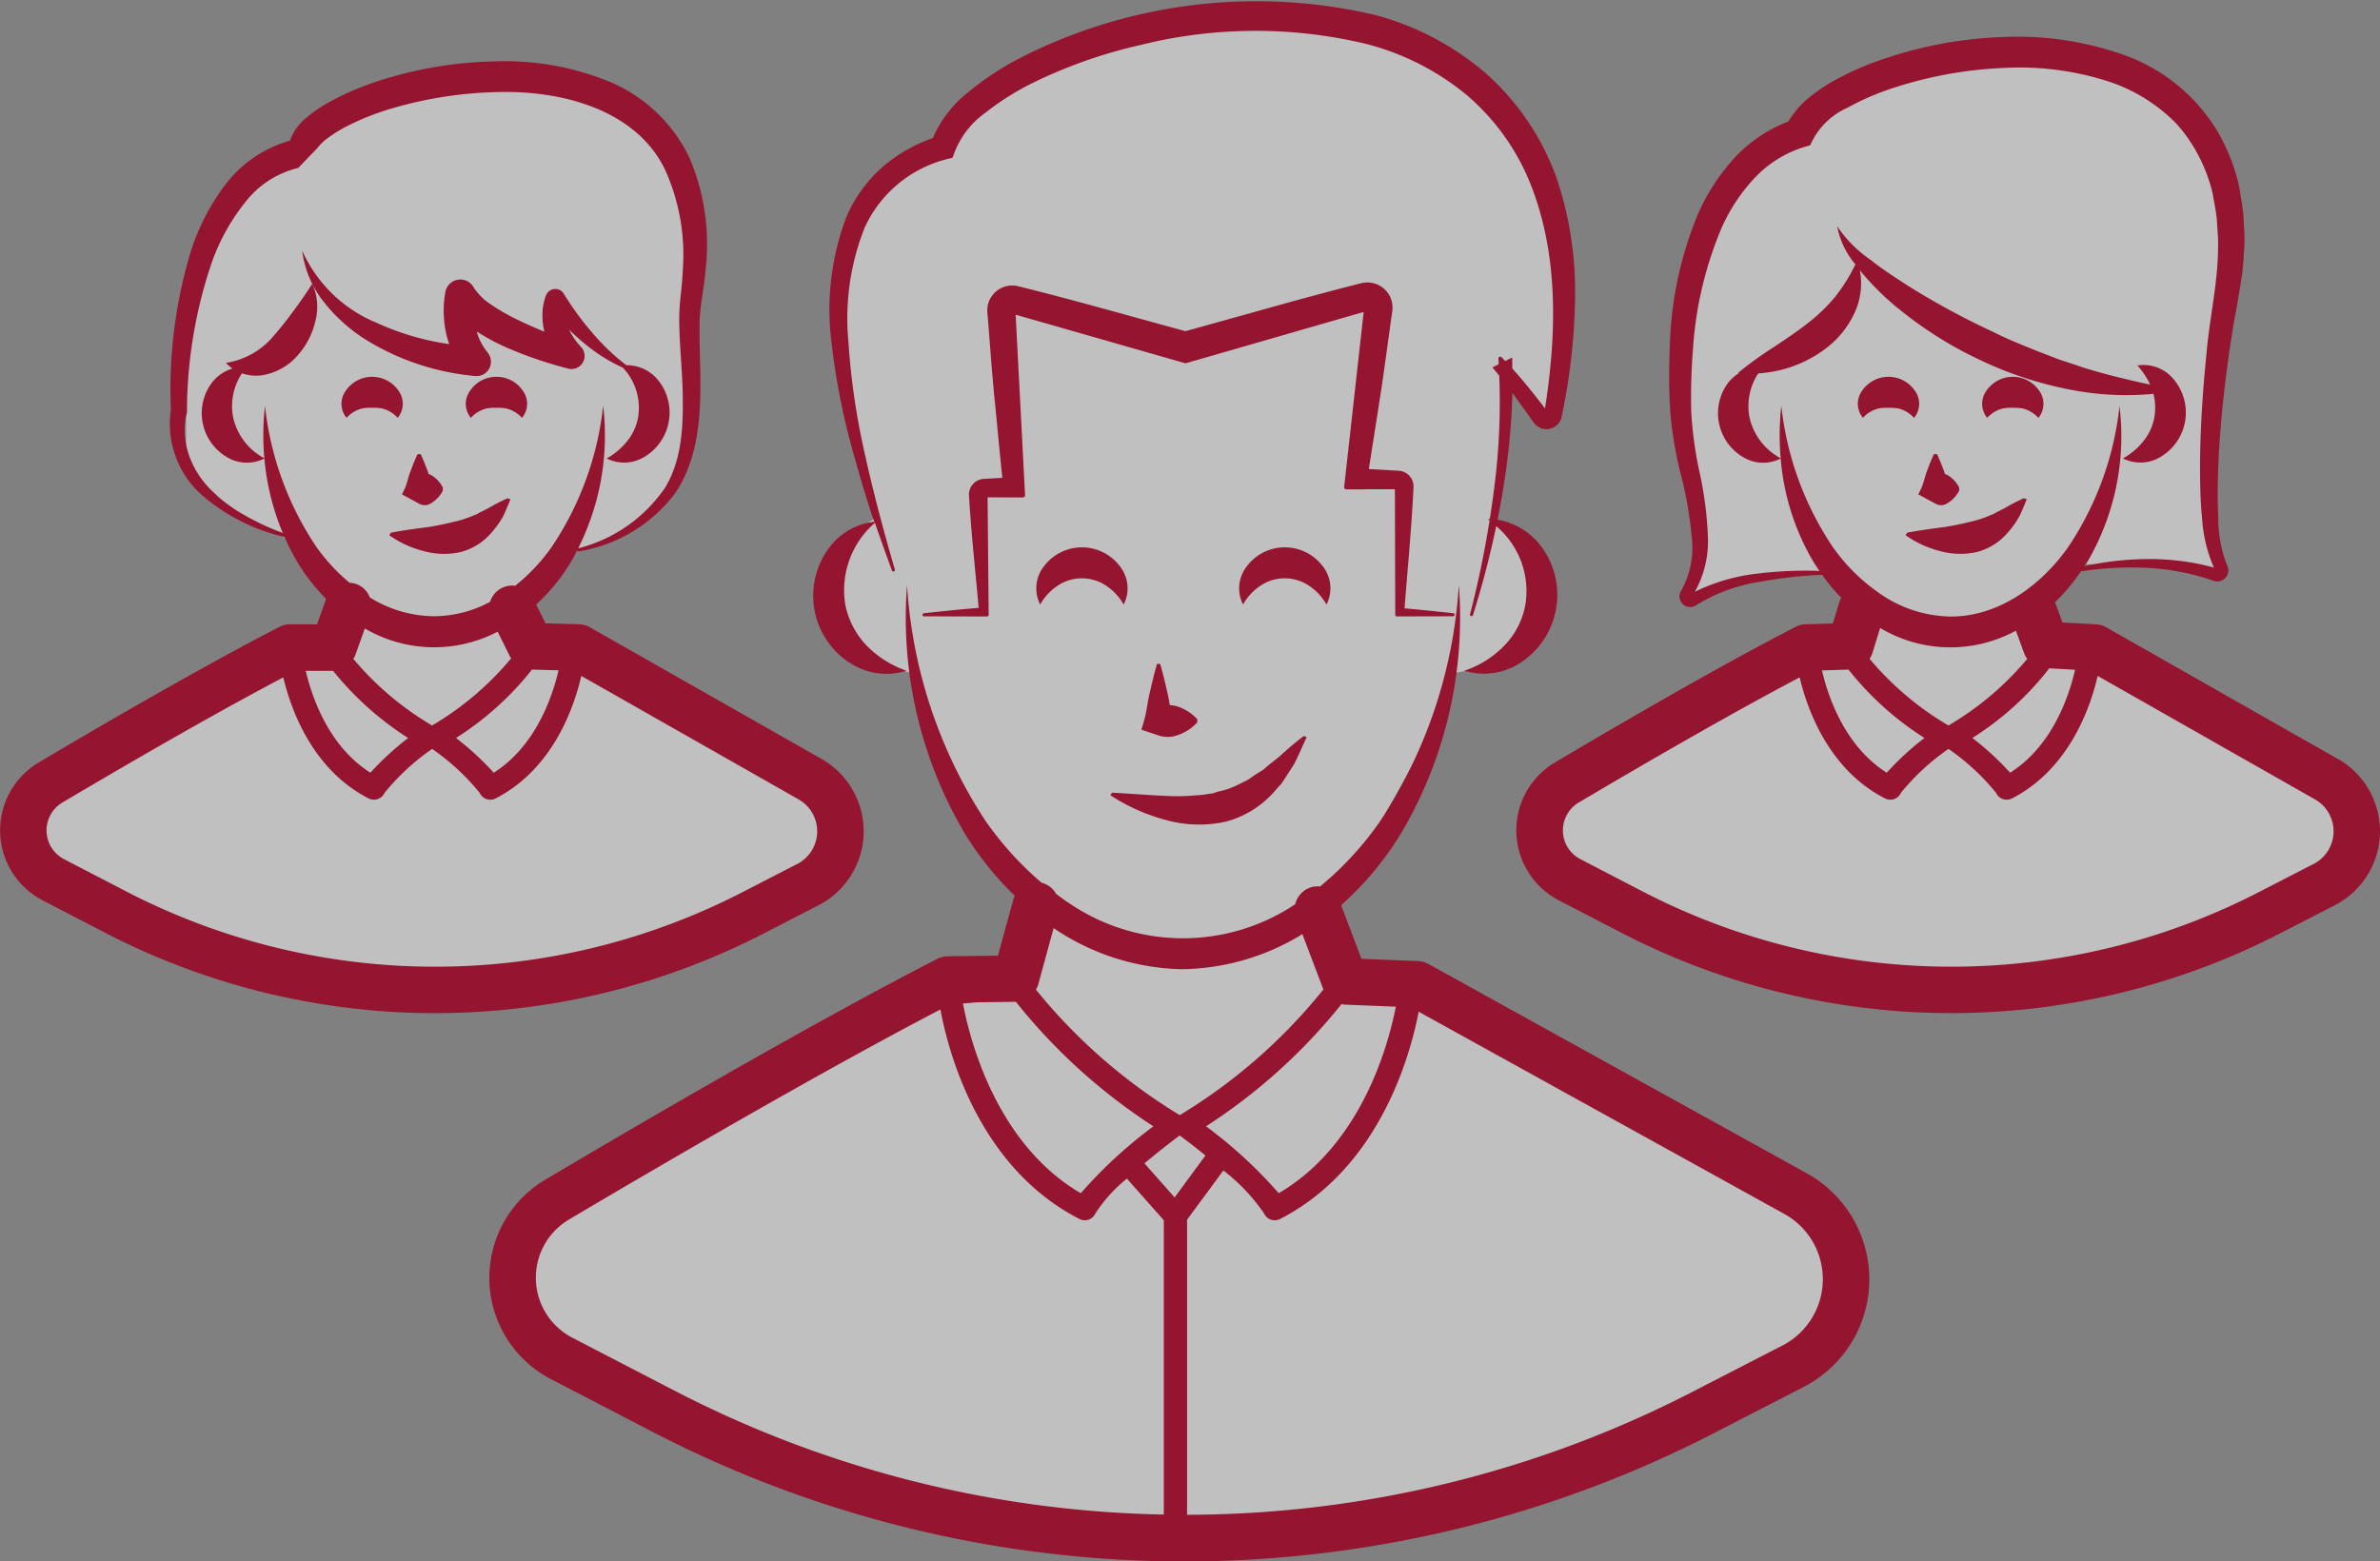
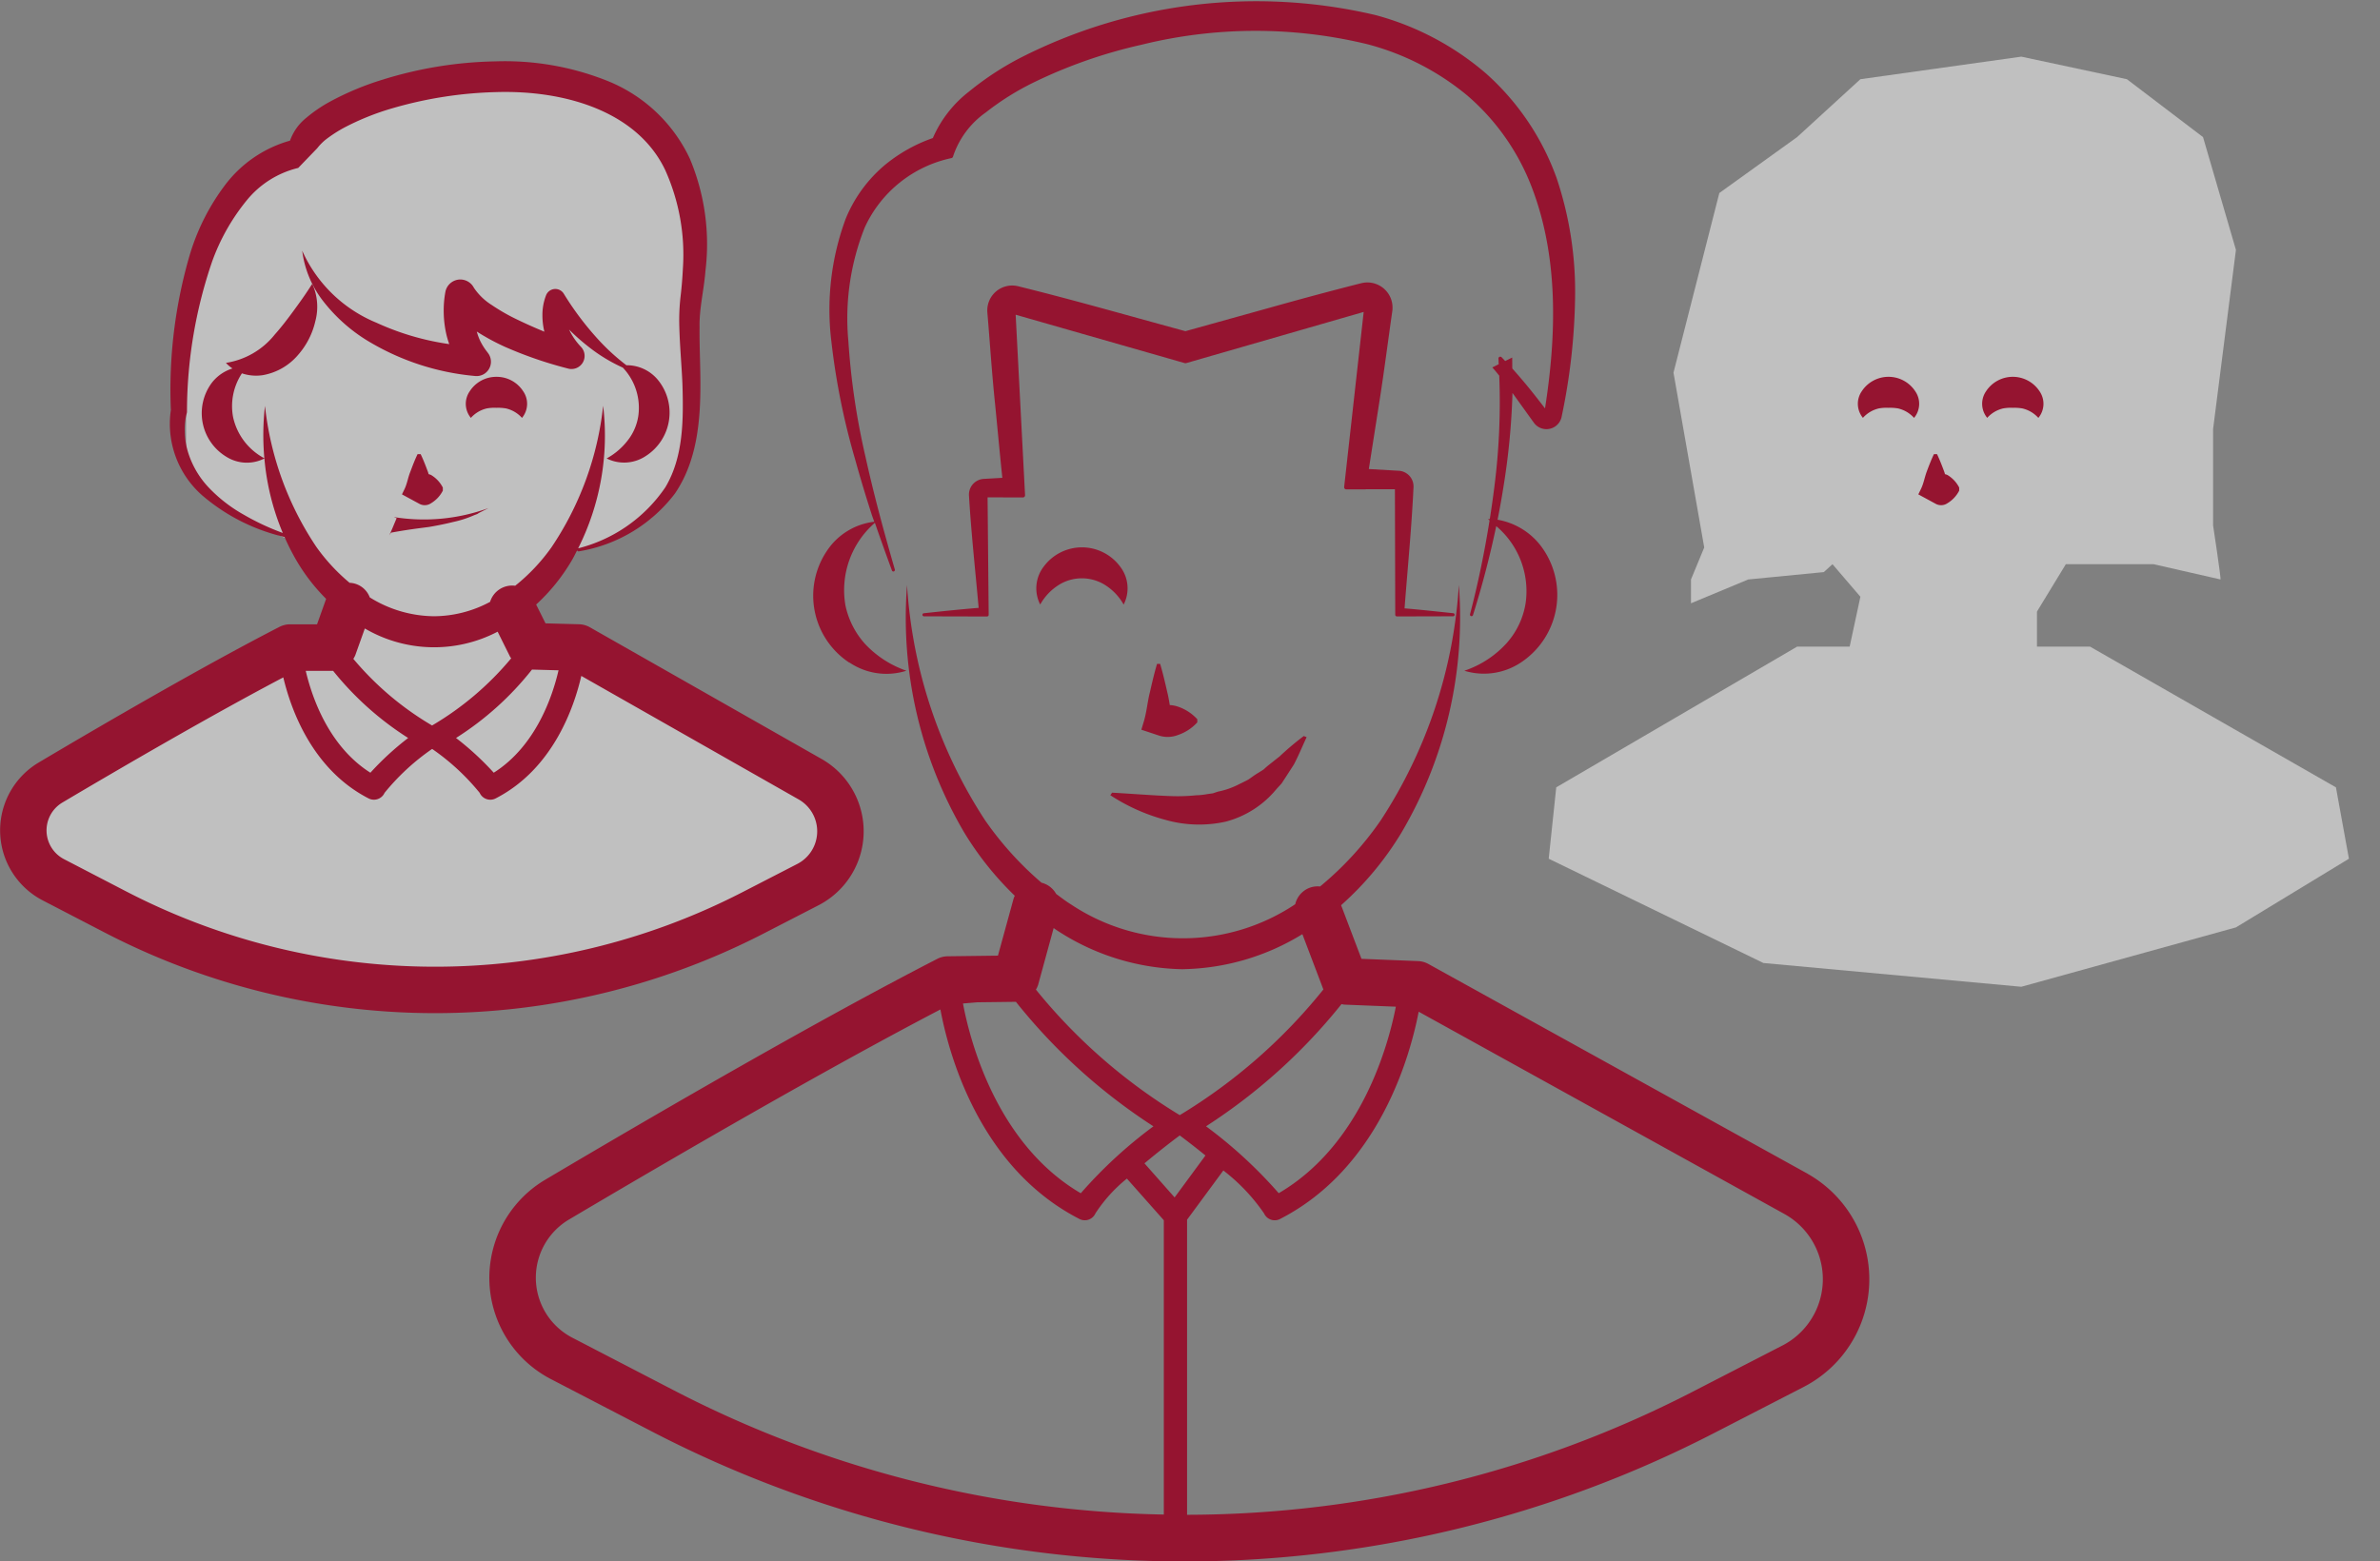
<svg xmlns="http://www.w3.org/2000/svg" width="153.544" height="100.749" viewBox="0 0 153.544 100.749">
  <rect x="0" y="0" width="153.544" height="100.749" fill="#808080" stroke="none" />
  <g id="Groupe_817" data-name="Groupe 817" transform="translate(-1234.914 -4839.697)">
    <g id="Groupe_816" data-name="Groupe 816" opacity="0.503">
      <path id="Tracé_704" data-name="Tracé 704" d="M457.272,4826.331l-3.369-1.447-3.357-3.161V4812.1l3.357-8.867,3.8-1.963,2.755-2.183,6.363-2.359h8.831l4.929,3.042,2.549,4.955v12.614l-.662,3.888-1.888,3.656-2.621,1.447-3.051.868-3.213,2.786v2.247l4.525,1.015,15.79,8.828v5l-16.357,7.079H458.927l-17.976-7.079-.6-5,17.349-9.843h2.755v-2.809Z" transform="translate(796.372 48.219)" fill="#fff" />
-       <path id="Tracé_705" data-name="Tracé 705" d="M508.969,4823.006l-2.227-11.125.994-8.521,3.192-3.654,2.2-1.04,3.262-4.09,11.019-4.1h9.006l8.967,1.681,6.369,7.545,2.124,7.452-1.469,9.551-2.574-2.96-.943,9.256a16.79,16.79,0,0,0,2.1,2.1c.4.157,0,5.39,0,5.39l-2.1,1.939-2.6.517-1.452,3.926-3.664,6.624-3.124,4.679,1.052,4.285h4.345l24.54,13.45,3.133,3.85v5.97l-14.046,6.951-15.237,5.074-15.429.79-20.038-3.259-19.072-9.556-2.455-4.18,1.755-3.657,2.116-1.5,25.314-13.935h3.854l2.105-5.013-5.96-6.877-2.523-7.624-3.76-1.229-1.375-1.983v-2.434a6.959,6.959,0,0,1,.806-2.741A5.468,5.468,0,0,1,508.969,4823.006Z" transform="translate(782.281 50.216)" fill="#fff" />
      <path id="Tracé_706" data-name="Tracé 706" d="M597.855,4798.466l4.083-3.736,10.381-1.455,6.812,1.455,4.912,3.736,2.123,7.278-1.474,11.563v6.213s.533,3.5.476,3.489-4.322-.985-4.322-.985h-5.653l-1.863,3.059v2.262h3.425l15.862,9.079.839,4.606-7.29,4.431-13.846,3.831-16.639-1.533-13.851-6.729.486-4.606,15.539-9.079h3.391l.692-3.219-1.8-2.1-.559.51-4.877.475-3.693,1.537v-1.537l.854-2.065-1.983-11.28,2.957-11.591Z" transform="translate(752.998 50.077)" fill="#fff" />
    </g>
    <g id="Groupe_813" data-name="Groupe 813" transform="translate(-82.302 4669.365)">
      <path id="Tracé_721" data-name="Tracé 721" d="M1433.848,246.076l-24.48-13.543a1.5,1.5,0,0,0-.667-.186l-3.651-.146-1.314-3.46a20.23,20.23,0,0,0,3.875-4.65,27.345,27.345,0,0,0,3.722-16.013,31.211,31.211,0,0,1-5.025,15.165,20.894,20.894,0,0,1-3.929,4.29,1.482,1.482,0,0,0-.674.084,1.5,1.5,0,0,0-.928,1.058l-.024.018a13.031,13.031,0,0,1-14.438,0c-.334-.205-.644-.448-.961-.679a1.5,1.5,0,0,0-.913-.717l-.022,0a21.207,21.207,0,0,1-3.659-4.048,31.251,31.251,0,0,1-5.027-15.164,27.327,27.327,0,0,0,3.719,16.015,20.324,20.324,0,0,0,3.231,4.031,1.567,1.567,0,0,0-.085.22l-1,3.645-3.248.041a1.5,1.5,0,0,0-.666.166c-7.722,3.968-18.015,9.94-25.29,14.25a7.36,7.36,0,0,0,.365,12.867l6.577,3.414a74.6,74.6,0,0,0,68.4.1l5.841-3.008a7.813,7.813,0,0,0,.269-13.747Zm-40.853,1.521-1.945-2.2c.8-.668,1.611-1.306,2.277-1.8.494.368,1.069.815,1.659,1.294Zm-12.729-12.591,2.49-.031a37.067,37.067,0,0,0,8.873,8.034,29.477,29.477,0,0,0-4.687,4.318c-5.485-3.212-7.174-9.972-7.6-12.244Zm14.758,8a36.558,36.558,0,0,0,8.739-7.884,1.353,1.353,0,0,0,.177.034l3.328.133c-.477,2.442-2.21,8.906-7.556,12.035A29.531,29.531,0,0,0,1395.024,243.009Zm-1.491-10.137a15.177,15.177,0,0,0,7.705-2.26l1.355,3.569a35.28,35.28,0,0,1-9.266,8.109,35.869,35.869,0,0,1-9.279-8.1,1.441,1.441,0,0,0,.144-.314l1-3.659c.032.021.06.048.092.069A15.249,15.249,0,0,0,1393.533,232.872Zm-39.394,23.779a4.362,4.362,0,0,1-.215-7.625c6.878-4.075,16.457-9.635,23.962-13.555.5,2.689,2.429,10.17,8.973,13.521a.752.752,0,0,0,1.028-.363,9.572,9.572,0,0,1,2.03-2.244l2.382,2.687v18.99a71.461,71.461,0,0,1-31.582-8Zm78.067.505-5.841,3.008a71.466,71.466,0,0,1-32.566,7.914V249.034l2.34-3.176a12.169,12.169,0,0,1,2.627,2.771.751.751,0,0,0,.436.4.752.752,0,0,0,.592-.039c6.421-3.288,8.406-10.564,8.947-13.377l23.64,13.077a4.814,4.814,0,0,1-.175,8.464Z" fill="#951430" />
      <path id="Tracé_722" data-name="Tracé 722" d="M1372.023,213.085a4.266,4.266,0,0,0,3.669.527,6.623,6.623,0,0,1-2.676-1.739,5.367,5.367,0,0,1-1.257-2.476,5.753,5.753,0,0,1,1.9-5.331q.535,1.545,1.1,3.077l0,.006a.1.1,0,0,0,.189-.062c-.7-2.417-1.36-4.846-1.9-7.3a46.206,46.206,0,0,1-1.1-7.444,15.832,15.832,0,0,1,1.059-7.339,7.972,7.972,0,0,1,5.587-4.47.148.148,0,0,0,.111-.109v-.007a5.648,5.648,0,0,1,2.112-2.833,17.228,17.228,0,0,1,3.1-1.94,31.678,31.678,0,0,1,6.936-2.424,30.634,30.634,0,0,1,14.571-.038,16.729,16.729,0,0,1,6.464,3.321,14.727,14.727,0,0,1,4.159,5.935c1.724,4.517,1.584,9.507.845,14.246-.408-.531-.82-1.06-1.248-1.576-.282-.337-.568-.669-.863-1-.005-.236,0-.47-.008-.706l-.45.224c-.08-.081-.153-.167-.236-.247a.131.131,0,0,0-.1-.032.118.118,0,0,0-.1.131c.01.119.009.238.017.356l-.412.205c.134.149.291.338.447.532a43.067,43.067,0,0,1-.32,7.213q-.13,1.023-.29,2.042c-.039,0-.077,0-.115,0,.036.028.065.059.1.087-.324,2.037-.74,4.06-1.261,6.053a.1.1,0,0,0,.068.121.1.1,0,0,0,.124-.067q.888-2.829,1.5-5.74a5.492,5.492,0,0,1,1.9,4.94,5.071,5.071,0,0,1-1.212,2.591,6.43,6.43,0,0,1-2.747,1.8,4.312,4.312,0,0,0,3.767-.612,5.231,5.231,0,0,0,1.166-7.447,4.468,4.468,0,0,0-2.788-1.685q.2-1,.361-2.01a45.65,45.65,0,0,0,.6-6.168l.056.075,1.325,1.844a1,1,0,0,0,1.79-.383l.012-.06a39.81,39.81,0,0,0,.856-7.579,23,23,0,0,0-1.191-7.765,16.506,16.506,0,0,0-4.539-6.735,18.087,18.087,0,0,0-7.153-3.784,33.56,33.56,0,0,0-22.84,2.728,19.072,19.072,0,0,0-3.381,2.213,7.623,7.623,0,0,0-2.329,2.995,10.111,10.111,0,0,0-3.053,1.705,8.952,8.952,0,0,0-2.568,3.5,16.9,16.9,0,0,0-.921,7.959,45.317,45.317,0,0,0,1.517,7.533q.51,1.836,1.095,3.64c.049.142.1.281.151.422a4.254,4.254,0,0,0-3.069,1.9,5.173,5.173,0,0,0,1.457,7.191Z" fill="#951430" />
      <path id="Tracé_723" data-name="Tracé 723" d="M1407.342,210.107l3.619-.009a.1.1,0,0,0,.1-.09.1.1,0,0,0-.089-.109h-.01c-1.044-.107-2.088-.227-3.132-.312.2-2.607.455-5.213.578-7.82a1.013,1.013,0,0,0-.954-1.059l-.111-.006-1.818-.105.695-4.432c.3-1.915.544-3.836.819-5.753a1.672,1.672,0,0,0-.033-.628,1.624,1.624,0,0,0-1.972-1.177l-.1.024c-1.966.5-3.922,1.028-5.874,1.577l-5.368,1.494c-3.56-.967-7.1-1.986-10.687-2.874l-.107-.027a1.607,1.607,0,0,0-1.982,1.7c.167,1.977.294,3.956.5,5.93.157,1.578.3,3.156.465,4.733l-1.088.063-.112.006h0a1.013,1.013,0,0,0-.952,1.071c.142,2.418.41,4.834.624,7.251-1.174.094-2.347.219-3.52.346h-.011a.1.1,0,0,0,.011.2l4.053.01h0A.11.11,0,0,0,1381,210l-.071-7.576,2.281.006h.008a.137.137,0,0,0,.129-.144l-.606-11.646,10.9,3.12a.2.2,0,0,0,.109,0l11.443-3.3-1.26,11.294v.017a.137.137,0,0,0,.139.138l1.239,0,.006.006V201.9l1.891,0,.021,8.1h0A.109.109,0,0,0,1407.342,210.107Z" fill="#951430" />
      <path id="Tracé_724" data-name="Tracé 724" d="M1389.707,209.342a2.291,2.291,0,0,0-.233-2.459,3.067,3.067,0,0,0-4.916,0,2.3,2.3,0,0,0-.234,2.457,3.5,3.5,0,0,1,1.342-1.349,2.811,2.811,0,0,1,1.349-.343,2.845,2.845,0,0,1,1.348.345A3.522,3.522,0,0,1,1389.707,209.342Z" fill="#951430" />
-       <path id="Tracé_725" data-name="Tracé 725" d="M1402.794,209.342a2.293,2.293,0,0,0-.233-2.459,3.067,3.067,0,0,0-4.916,0,2.3,2.3,0,0,0-.235,2.457,3.506,3.506,0,0,1,1.343-1.349,2.807,2.807,0,0,1,1.349-.343,2.838,2.838,0,0,1,1.347.345A3.515,3.515,0,0,1,1402.794,209.342Z" fill="#951430" />
      <path id="Tracé_726" data-name="Tracé 726" d="M1393.21,217.759a2.966,2.966,0,0,0,1.249-.816v-.2a2.973,2.973,0,0,0-1.249-.815,1.879,1.879,0,0,0-.526-.1c-.046-.274-.09-.547-.159-.821-.139-.613-.283-1.226-.463-1.839h-.2c-.181.613-.324,1.226-.463,1.839-.156.613-.2,1.226-.378,1.839l-.171.571,1.112.37A1.828,1.828,0,0,0,1393.21,217.759Z" fill="#951430" />
      <path id="Tracé_727" data-name="Tracé 727" d="M1396.286,223.351a6.3,6.3,0,0,0,3.277-2.1l.332-.362.267-.409.53-.821c.3-.573.546-1.176.821-1.761l-.186-.073a18.945,18.945,0,0,0-1.549,1.307l-.71.563a4.272,4.272,0,0,0-.322.282l-.35.222c-.236.136-.443.3-.649.438l-.653.327a5.044,5.044,0,0,1-1.3.447l-.328.11-.354.049a4.262,4.262,0,0,1-.73.078,11.629,11.629,0,0,1-1.608.053c-1.136-.038-2.377-.141-3.813-.222l-.113.165a12.279,12.279,0,0,0,3.543,1.587A7.935,7.935,0,0,0,1396.286,223.351Z" fill="#951430" />
-       <path id="Tracé_728" data-name="Tracé 728" d="M1468.045,219.306l-14.941-8.493a1.5,1.5,0,0,0-.658-.194l-2.174-.12-.4-1.112a1.487,1.487,0,0,0-.09-.188,12.261,12.261,0,0,0,1.685-2,21.288,21.288,0,0,1,3.864-.24,15.4,15.4,0,0,1,2.406.248,14.654,14.654,0,0,1,2.3.607.716.716,0,0,0,.871-.987l-.057-.118a8.574,8.574,0,0,1-.527-3.059c-.054-1.118-.035-2.266.01-3.408.1-2.291.337-4.593.656-6.874.162-1.137.34-2.283.558-3.383l.3-1.83c.09-.614.109-1.251.157-1.879s-.032-1.278-.047-1.918c-.048-.643-.177-1.293-.274-1.939a12.376,12.376,0,0,0-1.494-3.751,11.59,11.59,0,0,0-6.307-4.912,20.607,20.607,0,0,0-7.564-1.03,26.463,26.463,0,0,0-7.359,1.337,18.922,18.922,0,0,0-3.538,1.539,11.376,11.376,0,0,0-1.728,1.221,6.159,6.159,0,0,0-1.1,1.347,9.3,9.3,0,0,0-3.361,2.224,13.222,13.222,0,0,0-2.525,3.872,23.922,23.922,0,0,0-1.766,8.427,40.484,40.484,0,0,0,.028,4.2,24.713,24.713,0,0,0,.721,4.2,24.879,24.879,0,0,1,.659,3.841,5.648,5.648,0,0,1-.639,3.448l-.047.081a.688.688,0,0,0,.981.918,10.976,10.976,0,0,1,4.124-1.511c.75-.14,1.513-.237,2.28-.326.57-.059,1.146-.1,1.72-.119A12.331,12.331,0,0,0,1436,208.9a1.476,1.476,0,0,0-.116.276l-.427,1.386-1.752.052a1.5,1.5,0,0,0-.642.165c-4.742,2.437-11.061,6.1-15.527,8.749a5.092,5.092,0,0,0,.251,8.9l4.031,2.091a46.291,46.291,0,0,0,42.447.066l3.58-1.844a5.367,5.367,0,0,0,.2-9.439Zm-25.127-2.162a19.529,19.529,0,0,1-5.086-4.3,1.52,1.52,0,0,0,.18-.366l.5-1.627a8.831,8.831,0,0,0,8.759.175l.52,1.43a1.5,1.5,0,0,0,.212.39A19.407,19.407,0,0,1,1442.918,217.144Zm-6.446-3.606a19.636,19.636,0,0,0,4.9,4.412,18.424,18.424,0,0,0-2.436,2.241c-2.733-1.732-3.8-4.963-4.177-6.6Zm12.951-.082,1.664.093c-.37,1.626-1.424,4.893-4.19,6.642a18.476,18.476,0,0,0-2.435-2.241A19.152,19.152,0,0,0,1449.423,213.456Zm-13.952-7.808a20.215,20.215,0,0,1-3.334-9.127,16.666,16.666,0,0,0-.039,3.381,3.96,3.96,0,0,1-2.016-2.649,3.827,3.827,0,0,1,.565-2.825,8.554,8.554,0,0,0,1.678-.283,7.9,7.9,0,0,0,2.733-1.369,5.991,5.991,0,0,0,1.921-2.529,4.544,4.544,0,0,0,.227-2.476l.032.043a17.078,17.078,0,0,0,2.3,2.306,25.407,25.407,0,0,0,5.478,3.468,24,24,0,0,0,6.184,1.964,18.512,18.512,0,0,0,4.944.192,3.632,3.632,0,0,1,.074,1.417,3.38,3.38,0,0,1-.557,1.416,4.387,4.387,0,0,1-1.486,1.335,2.519,2.519,0,0,0,2.506-.145,3.327,3.327,0,0,0,.775-4.953,2.515,2.515,0,0,0-2.345-.9,5.1,5.1,0,0,1,.822,1.236c-1.489-.319-2.947-.673-4.366-1.116-.486-.173-.972-.332-1.459-.485l-1.433-.552c-.946-.385-1.9-.756-2.812-1.22a49.844,49.844,0,0,1-5.407-2.913c-.859-.556-1.736-1.107-2.536-1.747a8.128,8.128,0,0,1-2.181-2.186,5.362,5.362,0,0,0,1.178,2.461,11.258,11.258,0,0,1-1.315,2.1,10.913,10.913,0,0,1-1.783,1.713c-.662.517-1.384,1-2.143,1.507a24.743,24.743,0,0,0-2.341,1.688c.025,0,.049,0,.074.005a2.79,2.79,0,0,0-.711.636,3.285,3.285,0,0,0,.969,4.784,2.486,2.486,0,0,0,2.428.093,15.6,15.6,0,0,0,2.064,6.582c.133.231.289.449.438.671a25.452,25.452,0,0,0-3.9.161,12.262,12.262,0,0,0-4.139,1.185,6.7,6.7,0,0,0,.841-3.6,23.842,23.842,0,0,0-.523-4.049,24.308,24.308,0,0,1-.552-4,39.3,39.3,0,0,1,.116-4.048A23.994,23.994,0,0,1,1428.3,185a11.477,11.477,0,0,1,2.225-3.3,7.356,7.356,0,0,1,3.394-1.968.179.179,0,0,0,.126-.119l.005-.017a4.668,4.668,0,0,1,2.33-2.3,16.92,16.92,0,0,1,3.188-1.355,26.323,26.323,0,0,1,6.833-1.22,18.687,18.687,0,0,1,6.848.87,10.8,10.8,0,0,1,3.056,1.575,10.619,10.619,0,0,1,1.3,1.127,9.766,9.766,0,0,1,1.039,1.368,10.587,10.587,0,0,1,1.324,3.17c.091.569.218,1.135.271,1.71.021.578.1,1.155.073,1.734,0,2.318-.565,4.616-.752,6.956-.239,2.33-.389,4.67-.41,7.014,0,1.172.012,2.346.131,3.517a9.455,9.455,0,0,0,.762,3.193,14.789,14.789,0,0,0-2.222-.434,16.256,16.256,0,0,0-2.505-.107,18.9,18.9,0,0,0-3.624.454c.076-.121.163-.235.234-.358a16.071,16.071,0,0,0,2.028-9.977,20.177,20.177,0,0,1-3.331,9.129c-1.824,2.568-4.59,4.474-7.576,4.452a8.176,8.176,0,0,1-4.756-1.628c-.017-.014-.037-.024-.055-.038A11.968,11.968,0,0,1,1435.471,205.648Zm31.005,20.429-3.58,1.844a43.283,43.283,0,0,1-39.692-.06l-4.031-2.092a2.091,2.091,0,0,1-.1-3.657c4.089-2.422,9.725-5.692,14.248-8.073.483,2.042,1.854,5.941,5.505,7.812a.759.759,0,0,0,.342.082.768.768,0,0,0,.25-.043.75.75,0,0,0,.435-.4,14.764,14.764,0,0,1,3.069-2.834,14.725,14.725,0,0,1,3.068,2.834.75.75,0,0,0,.436.4.769.769,0,0,0,.25.043.759.759,0,0,0,.342-.082c3.7-1.9,5.065-5.892,5.528-7.906l14.02,7.968a2.367,2.367,0,0,1-.086,4.164Z" fill="#951430" />
      <path id="Tracé_729" data-name="Tracé 729" d="M1438.438,196.684a2.77,2.77,0,0,1,.613-.038,3.029,3.029,0,0,1,.61.039,1.99,1.99,0,0,1,1.039.611,1.418,1.418,0,0,0,.073-1.723,2.062,2.062,0,0,0-3.443,0,1.423,1.423,0,0,0,.071,1.721A1.972,1.972,0,0,1,1438.438,196.684Z" fill="#951430" />
      <path id="Tracé_730" data-name="Tracé 730" d="M1446.457,196.684a2.769,2.769,0,0,1,.613-.038,3.03,3.03,0,0,1,.61.039,1.99,1.99,0,0,1,1.039.611,1.419,1.419,0,0,0,.073-1.723,2.062,2.062,0,0,0-3.443,0,1.423,1.423,0,0,0,.071,1.721A1.972,1.972,0,0,1,1446.457,196.684Z" fill="#951430" />
      <path id="Tracé_731" data-name="Tracé 731" d="M1442.082,202.833a.722.722,0,0,0,.765-.026,2.012,2.012,0,0,0,.765-.815v-.2a2.011,2.011,0,0,0-.765-.815.794.794,0,0,0-.15-.048c-.019-.055-.03-.109-.052-.164-.139-.376-.283-.751-.463-1.127h-.2c-.181.376-.324.751-.464,1.127s-.194.751-.377,1.127l-.166.34Z" fill="#951430" />
-       <path id="Tracé_732" data-name="Tracé 732" d="M1440.265,204.7l-.113.165a6.677,6.677,0,0,0,2.174,1.012,4.932,4.932,0,0,0,2.424.075,3.95,3.95,0,0,0,2.045-1.31,6.046,6.046,0,0,0,.7-.99c.177-.36.318-.736.476-1.1l-.186-.073a12.4,12.4,0,0,0-1.225.635l-.5.253a1.487,1.487,0,0,0-.217.127l-.223.085a6.882,6.882,0,0,1-1.356.436c-.4.1-.883.205-1.545.318C1442.058,204.421,1441.282,204.514,1440.265,204.7Z" fill="#951430" />
      <path id="Tracé_733" data-name="Tracé 733" d="M1370.022,228.745a5.368,5.368,0,0,0,.2-9.439l-14.941-8.493a1.488,1.488,0,0,0-.7-.2l-2.17-.059-.606-1.213a12.292,12.292,0,0,0,2.3-2.848c.125-.212.231-.433.345-.65a.1.1,0,0,0,.11.065,9.774,9.774,0,0,0,6.194-3.724c1.424-2.079,1.655-4.673,1.648-7.092,0-1.225-.068-2.446-.053-3.659-.026-1.212.286-2.394.379-3.63a14.238,14.238,0,0,0-1.015-7.25,9.965,9.965,0,0,0-5.29-4.994,17.823,17.823,0,0,0-7.239-1.267,25.922,25.922,0,0,0-7.261,1.173,18.459,18.459,0,0,0-3.409,1.421,9.122,9.122,0,0,0-1.541,1.051,3.285,3.285,0,0,0-1.046,1.47,7.943,7.943,0,0,0-4.142,2.8,14.237,14.237,0,0,0-2.318,4.541,30.937,30.937,0,0,0-1.227,10.066l0-.032a6.144,6.144,0,0,0,2.005,5.5,12.45,12.45,0,0,0,5.328,2.7,14.853,14.853,0,0,0,.768,1.516,12.242,12.242,0,0,0,1.915,2.477l-.586,1.641h-1.738a1.5,1.5,0,0,0-.686.166c-4.749,2.441-11.065,6.1-15.527,8.748a5.092,5.092,0,0,0,.251,8.9l4.031,2.091a46.287,46.287,0,0,0,42.447.065Zm-24.93-11.6a19.516,19.516,0,0,1-5.081-4.3,1.543,1.543,0,0,0,.123-.226l.619-1.734a8.846,8.846,0,0,0,8.568.207l.8,1.61c.02.04.051.071.074.108A19.479,19.479,0,0,1,1345.092,217.144Zm-6.385-3.527a19.825,19.825,0,0,0,4.841,4.333,18.423,18.423,0,0,0-2.436,2.241c-2.718-1.722-3.785-4.925-4.171-6.574Zm12.831-.081,1.712.047c-.38,1.638-1.443,4.874-4.18,6.608a18.53,18.53,0,0,0-2.434-2.241A19.586,19.586,0,0,0,1351.538,213.536Zm-13.894-7.888a20.213,20.213,0,0,1-3.333-9.127,16.736,16.736,0,0,0-.04,3.381,3.963,3.963,0,0,1-2.016-2.649,3.836,3.836,0,0,1,.569-2.832,2.861,2.861,0,0,0,1.341.118,3.853,3.853,0,0,0,2.275-1.3,4.985,4.985,0,0,0,1.121-2.189,3.583,3.583,0,0,0-.2-2.408c-.443.7-.837,1.242-1.237,1.787s-.78,1.038-1.175,1.48a5.01,5.01,0,0,1-3.157,1.837,2.246,2.246,0,0,0,.422.361,2.685,2.685,0,0,0-1.337.93,3.284,3.284,0,0,0,.97,4.784,2.484,2.484,0,0,0,2.427.093,15.928,15.928,0,0,0,1.186,4.807,15.865,15.865,0,0,1-2.515-1.177,9.561,9.561,0,0,1-2.251-1.741,5.823,5.823,0,0,1-1.353-2.312,4.979,4.979,0,0,1-.208-1.28,4,4,0,0,1,.123-1.184.475.475,0,0,0,.023-.136l0-.106a29.973,29.973,0,0,1,1.62-9.573,13.386,13.386,0,0,1,2.215-3.929,6.119,6.119,0,0,1,3.342-2.116l1.225-1.27a3.408,3.408,0,0,1,.519-.535,8.7,8.7,0,0,1,1.231-.8,16.6,16.6,0,0,1,3.062-1.234,26.18,26.18,0,0,1,6.714-1.054c4.47-.14,9.117,1.251,10.919,5.017a13.3,13.3,0,0,1,1.145,6.388c-.028.573-.074,1.151-.143,1.733a13.413,13.413,0,0,0-.086,2.005c.034,1.284.149,2.49.2,3.681.073,2.351.064,4.719-1.1,6.674a9.653,9.653,0,0,1-5.627,3.941,16.192,16.192,0,0,0,1.613-9.2,20.2,20.2,0,0,1-3.331,9.129,12.2,12.2,0,0,1-2.344,2.485,1.49,1.49,0,0,0-1.619,1.039,7.711,7.711,0,0,1-3.613.928,7.94,7.94,0,0,1-4.15-1.217,1.448,1.448,0,0,0-1.3-.94A12.263,12.263,0,0,1,1337.644,205.648Zm-12.267,22.213-4.031-2.092a2.092,2.092,0,0,1-.1-3.657c4.086-2.421,9.719-5.69,14.247-8.072.483,2.041,1.854,5.94,5.506,7.811a.756.756,0,0,0,.342.082.769.769,0,0,0,.25-.043.75.75,0,0,0,.435-.4,14.739,14.739,0,0,1,3.069-2.834,14.742,14.742,0,0,1,3.067,2.834.749.749,0,0,0,.436.4.769.769,0,0,0,.25.043.752.752,0,0,0,.341-.082c3.707-1.9,5.066-5.891,5.53-7.906l14.019,7.968a2.368,2.368,0,0,1-.086,4.165l-3.579,1.843A43.291,43.291,0,0,1,1325.377,227.861Z" fill="#951430" />
-       <path id="Tracé_734" data-name="Tracé 734" d="M1342.946,195.573a2.061,2.061,0,0,0-3.442,0,1.42,1.42,0,0,0,.071,1.721,1.965,1.965,0,0,1,1.037-.612,2.758,2.758,0,0,1,.612-.038,3.025,3.025,0,0,1,.61.039,1.99,1.99,0,0,1,1.039.611A1.419,1.419,0,0,0,1342.946,195.573Z" fill="#951430" />
      <path id="Tracé_735" data-name="Tracé 735" d="M1349.243,194.647a2.034,2.034,0,0,0-1.72.928,1.42,1.42,0,0,0,.071,1.721,1.968,1.968,0,0,1,1.037-.612,2.765,2.765,0,0,1,.612-.038,3.025,3.025,0,0,1,.61.039,1.99,1.99,0,0,1,1.039.611,1.417,1.417,0,0,0,.073-1.723A2.03,2.03,0,0,0,1349.243,194.647Z" fill="#951430" />
      <path id="Tracé_736" data-name="Tracé 736" d="M1345.02,202.807a2.012,2.012,0,0,0,.765-.815v-.2a2.011,2.011,0,0,0-.765-.815.791.791,0,0,0-.15-.048c-.019-.055-.029-.109-.052-.164-.139-.376-.283-.751-.463-1.127h-.2c-.181.376-.324.751-.463,1.127-.156.376-.2.751-.378,1.127l-.165.34,1.106.6A.722.722,0,0,0,1345.02,202.807Z" fill="#951430" />
-       <path id="Tracé_737" data-name="Tracé 737" d="M1348.733,203.116l-.5.253a1.455,1.455,0,0,0-.218.127l-.222.085a6.9,6.9,0,0,1-1.357.436c-.4.1-.883.205-1.545.318-.655.086-1.431.179-2.449.368l-.113.165a6.694,6.694,0,0,0,2.175,1.012,4.932,4.932,0,0,0,2.424.075,3.946,3.946,0,0,0,2.044-1.31,5.98,5.98,0,0,0,.7-.99c.177-.36.318-.736.477-1.1l-.186-.073A12.165,12.165,0,0,0,1348.733,203.116Z" fill="#951430" />
+       <path id="Tracé_737" data-name="Tracé 737" d="M1348.733,203.116l-.5.253a1.455,1.455,0,0,0-.218.127l-.222.085a6.9,6.9,0,0,1-1.357.436c-.4.1-.883.205-1.545.318-.655.086-1.431.179-2.449.368l-.113.165c.177-.36.318-.736.477-1.1l-.186-.073A12.165,12.165,0,0,0,1348.733,203.116Z" fill="#951430" />
      <path id="Tracé_738" data-name="Tracé 738" d="M1347.874,194.594a.925.925,0,0,0,.84-1.462l-.074-.1a3.936,3.936,0,0,1-.46-.737,3.69,3.69,0,0,1-.205-.569,14.4,14.4,0,0,0,1.805.98,26.067,26.067,0,0,0,4.055,1.4l.035.01a.847.847,0,0,0,.831-1.4,4.212,4.212,0,0,1-.77-1.116,13.62,13.62,0,0,0,1.23,1.087,10.525,10.525,0,0,0,2.236,1.366,3.766,3.766,0,0,1,1,3.11,3.367,3.367,0,0,1-.557,1.416,4.387,4.387,0,0,1-1.486,1.335,2.519,2.519,0,0,0,2.506-.145,3.328,3.328,0,0,0,.776-4.953,2.6,2.6,0,0,0-2.008-.917,13.784,13.784,0,0,1-1.932-1.788,19.257,19.257,0,0,1-2.107-2.825.641.641,0,0,0-1.148.11l-.016.043a3.458,3.458,0,0,0-.215,1.219,4.484,4.484,0,0,0,.126,1.077c-.589-.243-1.171-.5-1.731-.772a12.37,12.37,0,0,1-1.664-.95,3.851,3.851,0,0,1-1.144-1.1l-.031-.053a.982.982,0,0,0-1.817.311,6.6,6.6,0,0,0-.106,1.357,6.818,6.818,0,0,0,.156,1.318,5.619,5.619,0,0,0,.2.69,16.95,16.95,0,0,1-4.694-1.379,8.99,8.99,0,0,1-4.792-4.647,6.615,6.615,0,0,0,1.407,3.322,10.618,10.618,0,0,0,2.759,2.457A16.148,16.148,0,0,0,1347.874,194.594Z" fill="#951430" />
    </g>
  </g>
</svg>